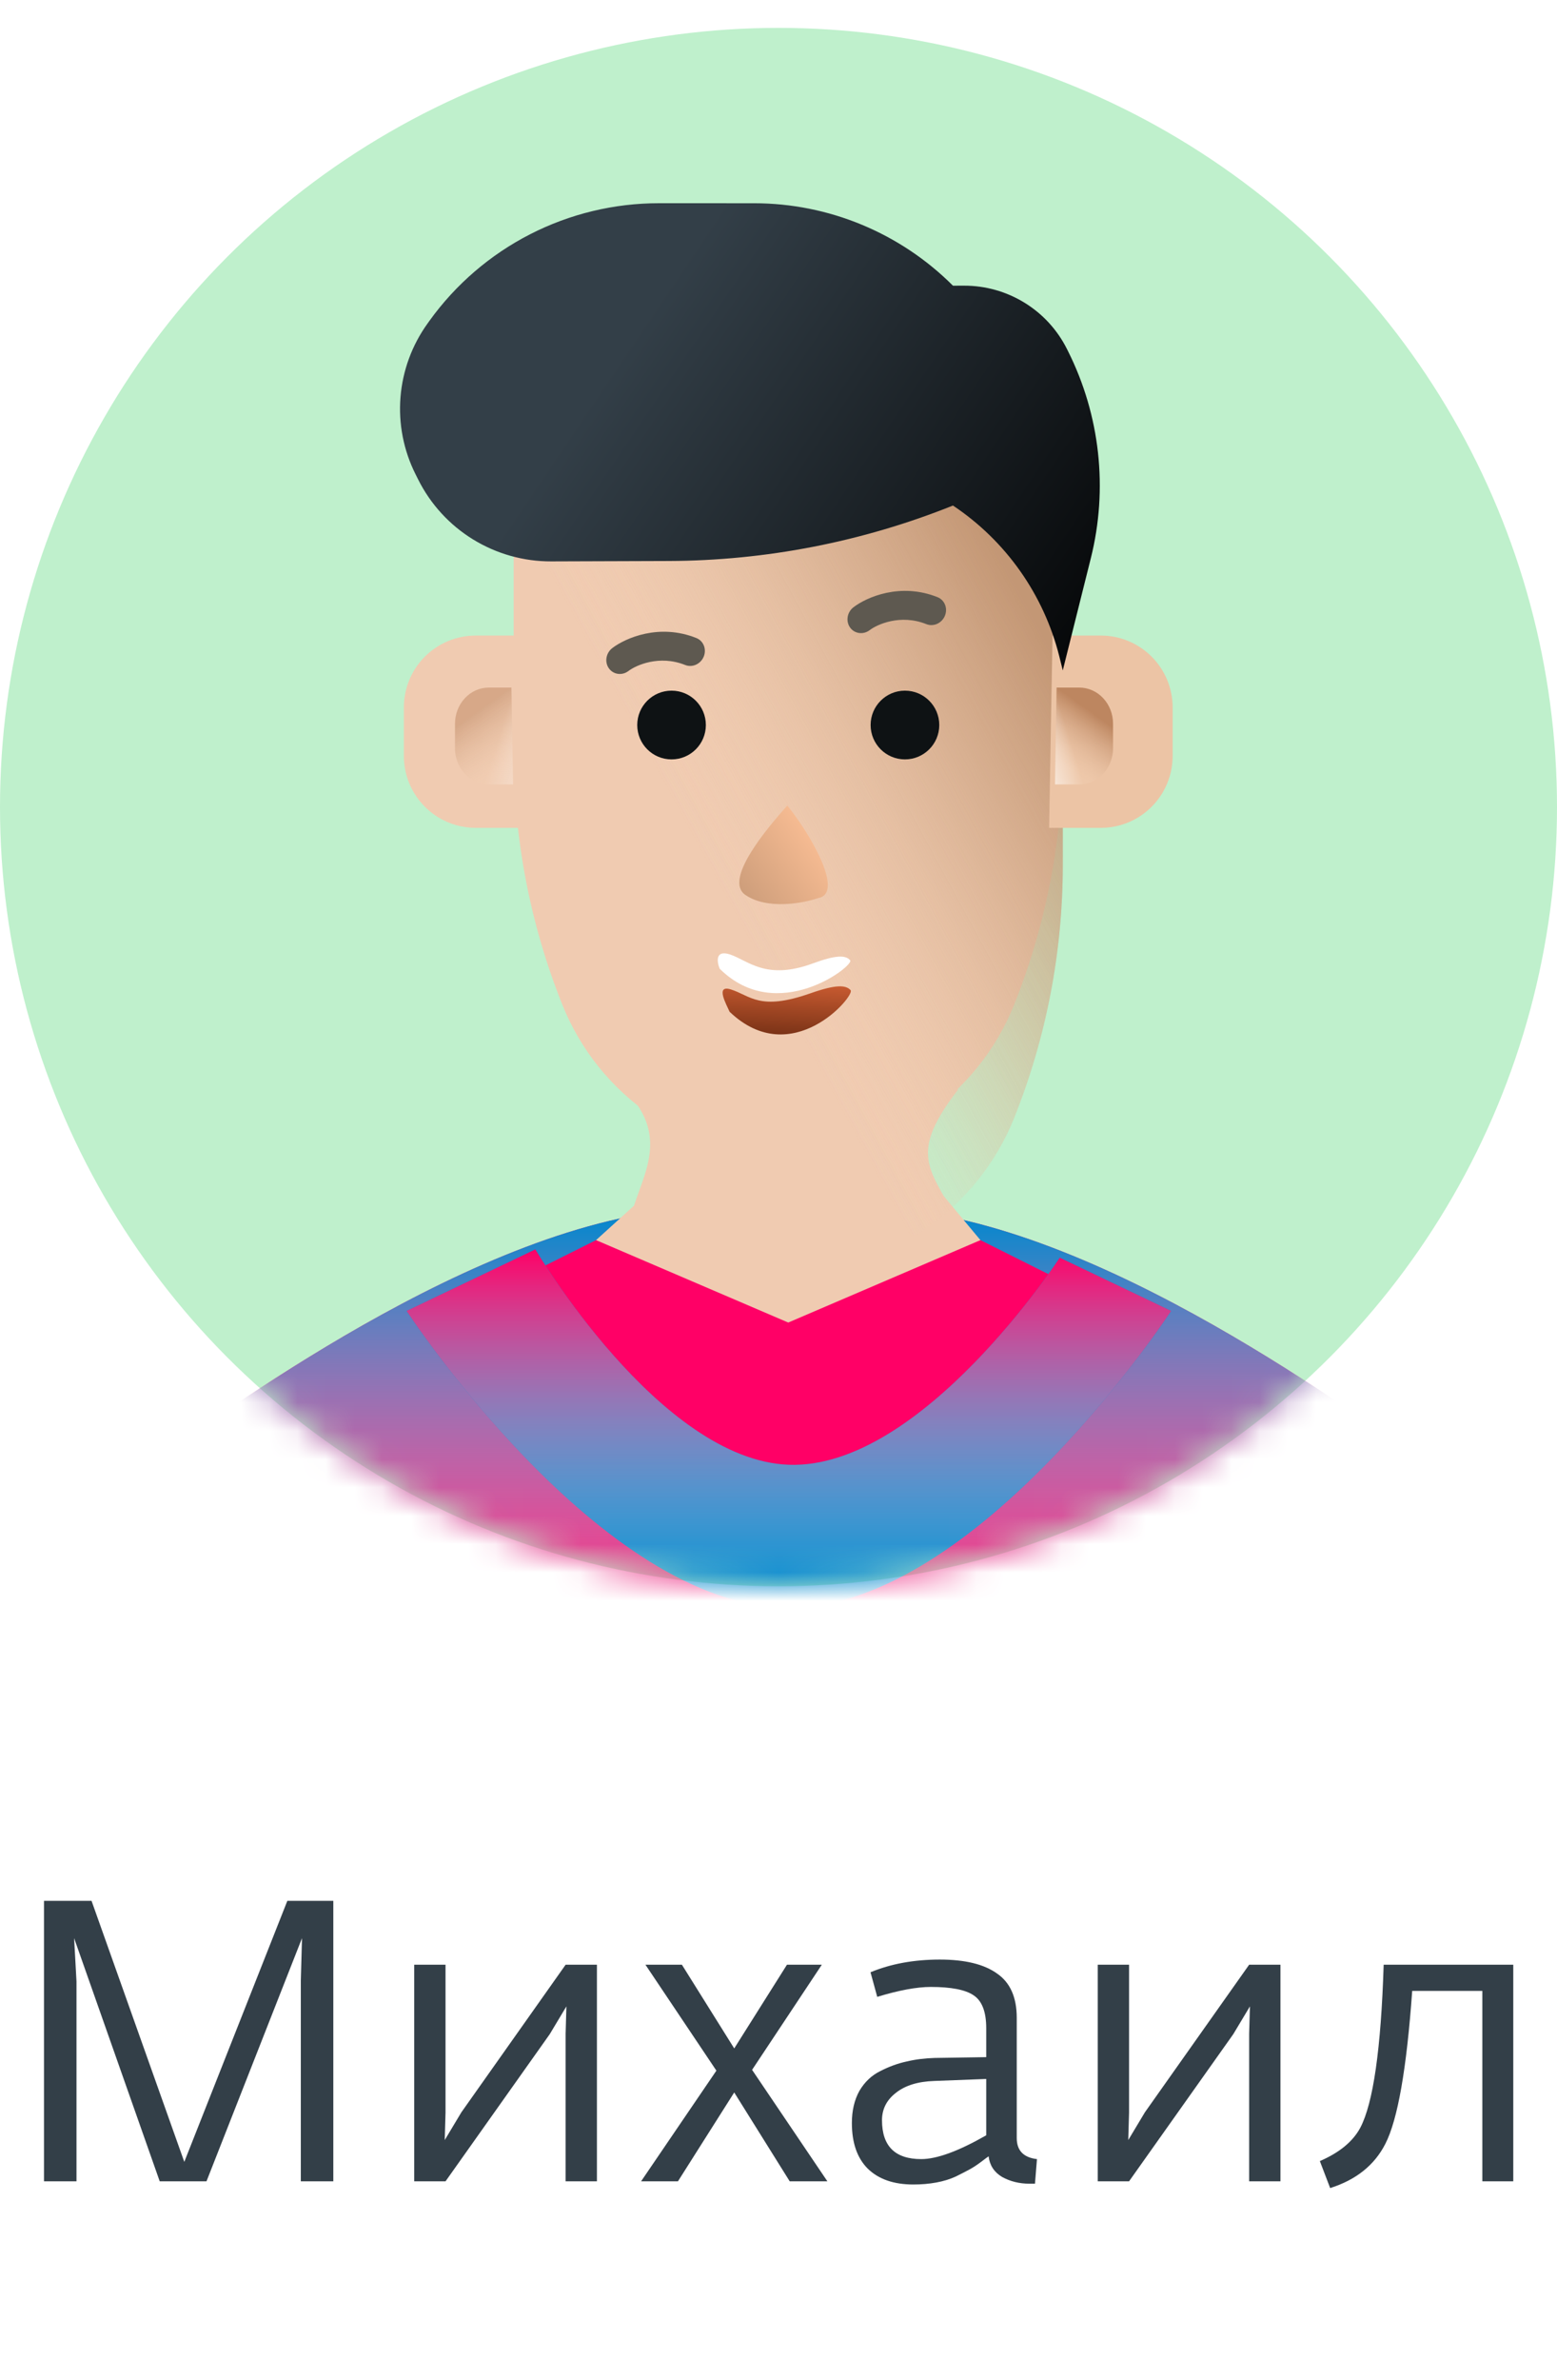
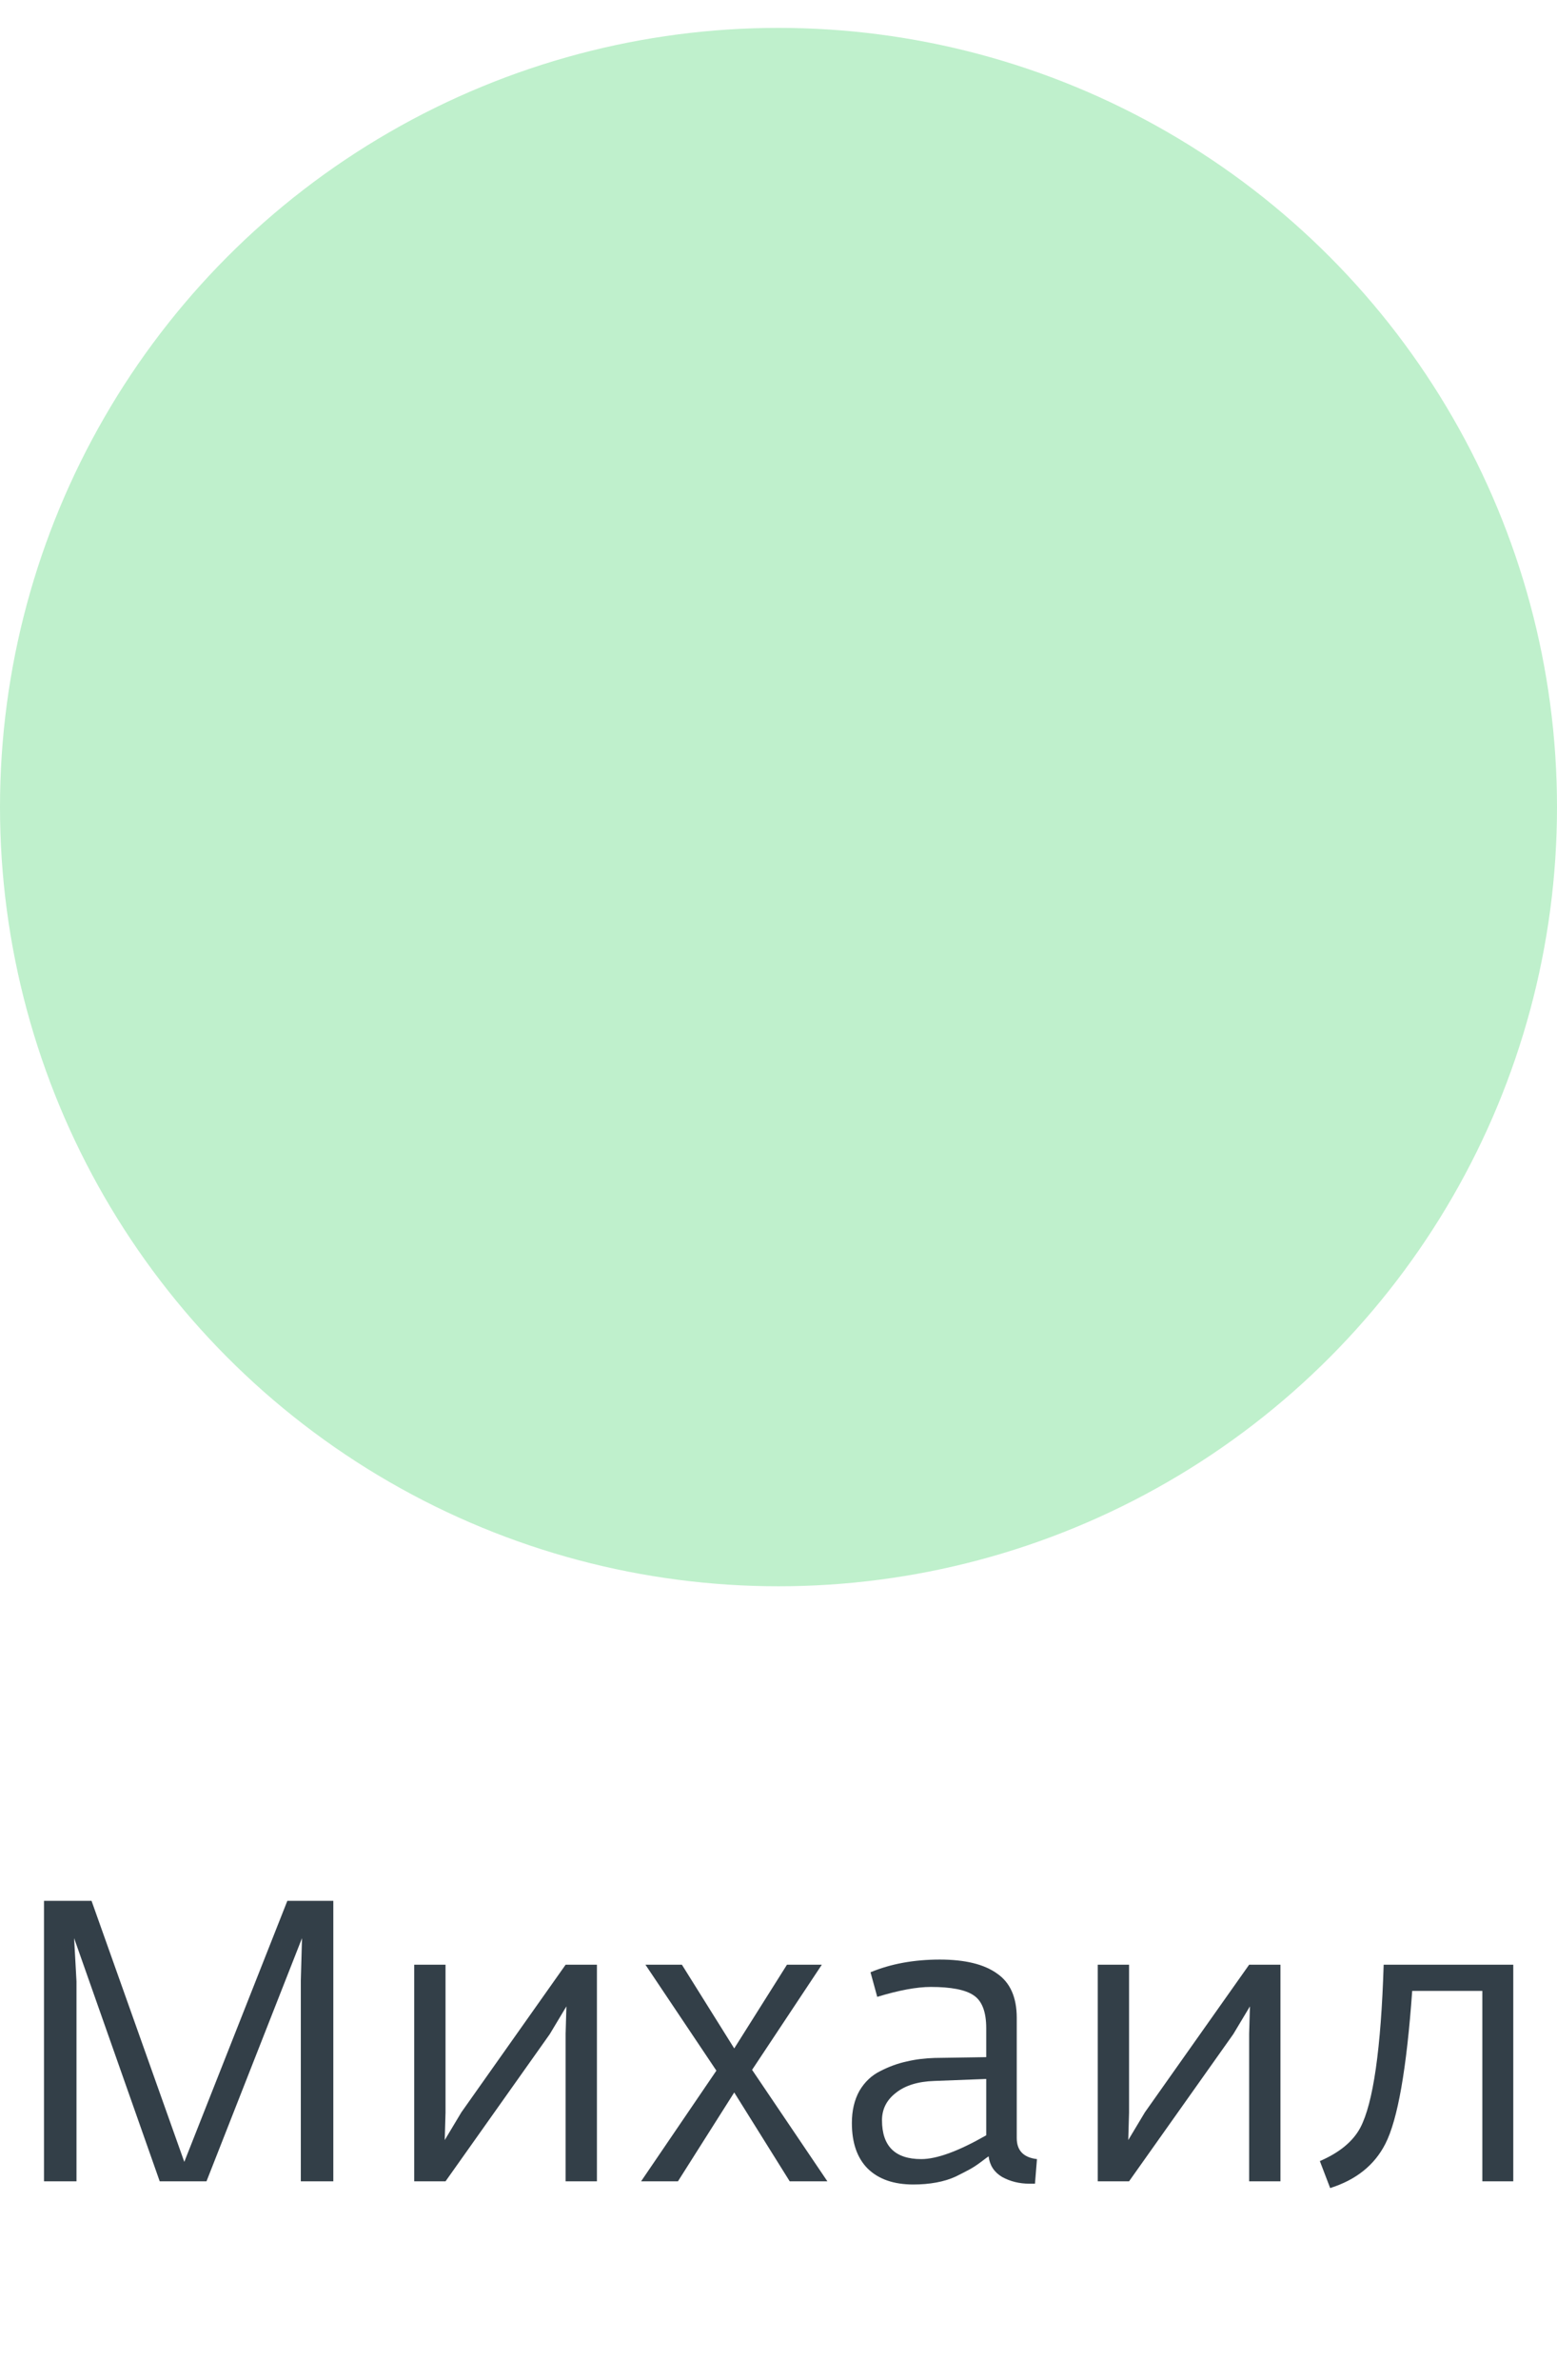
<svg xmlns="http://www.w3.org/2000/svg" width="55" height="84" viewBox="0 0 55 84" fill="none">
  <path d="M1.554 76.984V67.086H3.234L6.51 76.298L10.15 67.086H11.774V76.984H10.626V69.9L10.668 68.402L7.294 76.984H5.642L2.618 68.402L2.702 69.928V76.984H1.554ZM14.632 76.984V69.34H15.738V74.562L15.71 75.528L16.298 74.548L19.98 69.34H21.086V76.984H19.98V71.776L20.008 70.81L19.42 71.79L15.738 76.984H14.632ZM22.646 76.984L25.306 73.078L22.8 69.34H24.088L25.936 72.294L27.799 69.34H29.03L26.567 73.05L29.227 76.984H27.896L25.936 73.848L23.948 76.984H22.646ZM32.262 77.096C31.572 77.096 31.035 76.91 30.652 76.536C30.279 76.163 30.092 75.626 30.092 74.926C30.092 74.488 30.181 74.11 30.358 73.792C30.545 73.475 30.792 73.242 31.1 73.092C31.408 72.934 31.716 72.822 32.024 72.756C32.332 72.682 32.664 72.64 33.018 72.63L34.838 72.602V71.58C34.838 71.002 34.689 70.614 34.39 70.418C34.101 70.222 33.597 70.124 32.878 70.124C32.384 70.124 31.754 70.241 30.988 70.474L30.75 69.606C31.469 69.308 32.286 69.158 33.2 69.158C34.087 69.158 34.759 69.322 35.216 69.648C35.683 69.966 35.916 70.488 35.916 71.216V75.458C35.916 75.897 36.154 76.144 36.63 76.2L36.56 77.068H36.364C36.01 77.068 35.688 76.989 35.398 76.83C35.118 76.662 34.96 76.42 34.922 76.102C34.904 76.112 34.815 76.177 34.656 76.298C34.507 76.41 34.372 76.499 34.25 76.564C34.129 76.63 33.966 76.714 33.76 76.816C33.555 76.91 33.326 76.98 33.074 77.026C32.822 77.073 32.552 77.096 32.262 77.096ZM32.542 76.2C33.093 76.2 33.858 75.92 34.838 75.36V73.372L33.004 73.442C32.426 73.461 31.973 73.601 31.646 73.862C31.32 74.114 31.156 74.436 31.156 74.828C31.156 75.743 31.618 76.2 32.542 76.2ZM38.777 76.984V69.34H39.883V74.562L39.855 75.528L40.443 74.548L44.125 69.34H45.231V76.984H44.125V71.776L44.153 70.81L43.565 71.79L39.883 76.984H38.777ZM46.987 77.222L46.623 76.27C47.314 75.972 47.79 75.58 48.051 75.094C48.508 74.226 48.784 72.308 48.877 69.34H53.455V76.984H52.363V70.264H49.885C49.689 73.018 49.372 74.819 48.933 75.668C48.55 76.415 47.902 76.933 46.987 77.222Z" fill="#333F48" />
  <circle cx="27.5" cy="28.484" r="27.5" fill="#BFF0CC" />
  <mask id="mask0_2948_13" style="mask-type:alpha" maskUnits="userSpaceOnUse" x="0" y="0" width="55" height="56">
-     <circle cx="27.5" cy="28.484" r="27.5" fill="#C4C4C4" />
-   </mask>
+     </mask>
  <g mask="url(#mask0_2948_13)">
    <path d="M32.693 42.8C40.423 43.968 49.542 51.224 50.599 51.752C51.657 52.281 52.57 53.059 53.258 54.02C53.947 54.981 54.392 56.096 54.553 57.267L55 60.516H0.688L1.135 57.267C1.296 56.096 1.74 54.981 2.429 54.02C3.118 53.059 4.031 52.281 5.088 51.752C6.146 51.224 15.264 43.968 22.994 42.8C26.739 42.233 28.948 42.233 32.693 42.8Z" fill="#FF0066" />
    <path d="M32.693 42.8C40.423 43.968 49.542 51.224 50.599 51.752C51.657 52.281 52.57 53.059 53.258 54.02C53.947 54.981 54.392 56.096 54.553 57.267L55 60.516H0.688L1.135 57.267C1.296 56.096 1.74 54.981 2.429 54.02C3.118 53.059 4.031 52.281 5.088 51.752C6.146 51.224 15.264 43.968 22.994 42.8C26.739 42.233 28.948 42.233 32.693 42.8Z" fill="url(#paint0_linear_2948_13)" />
    <path d="M40.233 46.567L27.843 56.633L15.453 46.567L19.626 44.481L22.994 42.797H32.693L36.623 44.762L40.233 46.567Z" fill="#FF0066" />
-     <path d="M34.633 43.767L33.335 42.21C32.651 41.013 32.376 40.356 33.848 38.449H22.054C23.592 39.988 22.813 41.276 22.395 42.552L21.055 43.767L27.844 46.676L34.633 43.767Z" fill="#F0CBB1" />
    <path d="M27.843 40.859C26.125 40.859 24.447 40.345 23.024 39.382C21.602 38.419 20.501 37.051 19.863 35.456C18.728 32.619 18.145 29.591 18.145 26.535V18.812C18.145 16.24 19.166 13.773 20.985 11.954C22.804 10.135 25.271 9.113 27.843 9.113C30.415 9.113 32.882 10.135 34.701 11.954C36.52 13.773 37.542 16.24 37.542 18.812V26.535C37.542 29.591 36.959 32.62 35.824 35.457C35.185 37.052 34.084 38.419 32.662 39.382C31.239 40.345 29.561 40.859 27.843 40.859Z" fill="#F0CBB1" />
    <g filter="url(#filter0_i_2948_13)">
-       <path d="M27.843 40.859C26.125 40.859 24.447 40.345 23.024 39.382C21.602 38.419 20.501 37.051 19.863 35.456C18.728 32.619 18.145 29.591 18.145 26.535V18.812C18.145 16.24 19.166 13.773 20.985 11.954C22.804 10.135 25.271 9.113 27.843 9.113C30.415 9.113 32.882 10.135 34.701 11.954C36.52 13.773 37.542 16.24 37.542 18.812V26.535C37.542 29.591 36.959 32.62 35.824 35.457C35.185 37.052 34.084 38.419 32.662 39.382C31.239 40.345 29.561 40.859 27.843 40.859Z" fill="url(#paint1_linear_2948_13)" fill-opacity="0.7" />
-     </g>
+       </g>
    <g filter="url(#filter1_i_2948_13)">
      <path d="M27.843 40.859C26.125 40.859 24.447 40.345 23.024 39.382C21.602 38.419 20.501 37.051 19.863 35.456C18.728 32.619 18.145 29.591 18.145 26.535V18.812C18.145 16.24 19.166 13.773 20.985 11.954C22.804 10.135 25.271 9.113 27.843 9.113C30.415 9.113 32.882 10.135 34.701 11.954C36.52 13.773 37.542 16.24 37.542 18.812V26.535C37.542 29.591 36.959 32.62 35.824 35.457C35.185 37.052 34.084 38.419 32.662 39.382C31.239 40.345 29.561 40.859 27.843 40.859Z" fill="url(#paint2_linear_2948_13)" fill-opacity="0.7" />
    </g>
    <path d="M31.966 26.801C32.636 26.801 33.179 26.258 33.179 25.588C33.179 24.918 32.636 24.375 31.966 24.375C31.297 24.375 30.754 24.918 30.754 25.588C30.754 26.258 31.297 26.801 31.966 26.801Z" fill="#0E1214" />
-     <path d="M23.722 26.801C24.392 26.801 24.934 26.258 24.934 25.588C24.934 24.918 24.392 24.375 23.722 24.375C23.052 24.375 22.51 24.918 22.51 25.588C22.51 26.258 23.052 26.801 23.722 26.801Z" fill="#0E1214" />
    <path fill-rule="evenodd" clip-rule="evenodd" d="M24.858 23.176C24.748 23.439 24.454 23.57 24.202 23.469C23.289 23.103 22.464 23.48 22.203 23.679C21.979 23.852 21.668 23.811 21.509 23.588C21.35 23.366 21.404 23.046 21.628 22.873C22.098 22.514 23.29 21.994 24.599 22.518C24.852 22.619 24.967 22.913 24.858 23.176Z" fill="#5E5950" />
    <path fill-rule="evenodd" clip-rule="evenodd" d="M33.377 21.735C33.267 21.997 32.974 22.128 32.722 22.027C31.808 21.662 30.984 22.038 30.723 22.238C30.498 22.41 30.187 22.369 30.028 22.147C29.87 21.924 29.923 21.604 30.148 21.432C30.617 21.072 31.809 20.552 33.119 21.076C33.371 21.177 33.487 21.472 33.377 21.735Z" fill="#5E5950" />
    <path d="M18.509 22.43H16.805C16.131 22.43 15.486 22.697 15.009 23.173C14.533 23.649 14.266 24.295 14.266 24.968V26.679C14.266 27.073 14.357 27.462 14.534 27.815C14.745 28.237 15.069 28.591 15.47 28.839C15.871 29.087 16.333 29.218 16.805 29.218H18.63L18.509 22.43Z" fill="#F0CBB1" />
    <g opacity="0.5">
-       <path d="M18.066 24.266H17.266C16.949 24.266 16.646 24.4 16.422 24.64C16.198 24.88 16.072 25.205 16.072 25.544V26.406C16.072 26.604 16.115 26.8 16.198 26.977C16.297 27.19 16.45 27.369 16.638 27.493C16.827 27.618 17.044 27.684 17.266 27.684H18.123L18.066 24.266Z" fill="url(#paint3_linear_2948_13)" />
+       <path d="M18.066 24.266C16.949 24.266 16.646 24.4 16.422 24.64C16.198 24.88 16.072 25.205 16.072 25.544V26.406C16.072 26.604 16.115 26.8 16.198 26.977C16.297 27.19 16.45 27.369 16.638 27.493C16.827 27.618 17.044 27.684 17.266 27.684H18.123L18.066 24.266Z" fill="url(#paint3_linear_2948_13)" />
      <path d="M18.066 24.266H17.266C16.949 24.266 16.646 24.4 16.422 24.64C16.198 24.88 16.072 25.205 16.072 25.544V26.406C16.072 26.604 16.115 26.8 16.198 26.977C16.297 27.19 16.45 27.369 16.638 27.493C16.827 27.618 17.044 27.684 17.266 27.684H18.123L18.066 24.266Z" fill="url(#paint4_linear_2948_13)" />
    </g>
    <path d="M37.18 22.43H38.884C39.557 22.43 40.203 22.697 40.679 23.173C41.155 23.649 41.423 24.295 41.423 24.968V26.679C41.423 27.073 41.331 27.462 41.155 27.815C40.944 28.236 40.62 28.591 40.219 28.839C39.818 29.087 39.355 29.218 38.884 29.218H37.059L37.18 22.43Z" fill="#ECC4A5" />
    <path d="M37.324 24.266H38.125C38.441 24.266 38.745 24.4 38.969 24.64C39.193 24.88 39.318 25.205 39.318 25.544V26.406C39.318 26.604 39.275 26.8 39.192 26.977C39.093 27.19 38.941 27.369 38.752 27.493C38.564 27.618 38.347 27.684 38.125 27.684H37.267L37.324 24.266Z" fill="url(#paint5_linear_2948_13)" />
    <path d="M37.324 24.266H38.125C38.441 24.266 38.745 24.4 38.969 24.64C39.193 24.88 39.318 25.205 39.318 25.544V26.406C39.318 26.604 39.275 26.8 39.192 26.977C39.093 27.19 38.941 27.369 38.752 27.493C38.564 27.618 38.347 27.684 38.125 27.684H37.267L37.324 24.266Z" fill="url(#paint6_linear_2948_13)" />
    <path d="M37.542 23.66L37.421 23.173C36.875 20.991 35.535 19.09 33.663 17.842L33.639 17.851C30.45 19.126 27.05 19.787 23.616 19.799L19.473 19.813C18.498 19.817 17.542 19.548 16.711 19.038C15.88 18.528 15.209 17.796 14.772 16.924L14.678 16.736C14.256 15.896 14.072 14.957 14.147 14.019C14.222 13.082 14.552 12.183 15.101 11.42L15.17 11.323C16.095 10.038 17.313 8.991 18.723 8.269C20.133 7.547 21.694 7.171 23.278 7.172C24.397 7.173 25.567 7.173 26.64 7.173C29.274 7.174 31.8 8.221 33.663 10.083L34.055 10.082C34.81 10.08 35.55 10.289 36.193 10.685C36.836 11.08 37.355 11.648 37.692 12.323L37.729 12.397C38.861 14.657 39.147 17.248 38.533 19.7C38.041 21.665 37.542 23.66 37.542 23.66Z" fill="url(#paint7_linear_2948_13)" />
    <path d="M41.37 46.265C41.37 46.265 34.541 56.742 27.867 56.742C21.192 56.742 14.363 46.265 14.363 46.265L18.911 44.094C18.911 44.094 23.282 51.532 27.867 51.696C32.566 51.864 37.435 44.386 37.435 44.386L41.37 46.265Z" fill="#0087CD" />
    <path d="M41.37 46.265C41.37 46.265 34.541 56.742 27.867 56.742C21.192 56.742 14.363 46.265 14.363 46.265L18.911 44.094C18.911 44.094 23.282 51.532 27.867 51.696C32.566 51.864 37.435 44.386 37.435 44.386L41.37 46.265Z" fill="url(#paint8_linear_2948_13)" />
    <g filter="url(#filter2_d_2948_13)">
      <path d="M25.812 33.918C25.253 33.746 25.667 34.462 25.773 34.708C27.971 36.806 30.216 34.136 30.048 33.947C29.88 33.757 29.527 33.74 28.625 34.057C26.822 34.692 26.509 34.134 25.812 33.918Z" fill="url(#paint9_linear_2948_13)" />
    </g>
    <path d="M25.776 33.682C25.259 33.516 25.325 33.95 25.422 34.188C27.455 36.209 30.187 34.074 30.032 33.892C29.877 33.709 29.549 33.693 28.714 34.001C27.042 34.617 26.422 33.888 25.776 33.682Z" fill="white" />
    <path d="M26.33 31.584C27.104 32.115 28.37 31.879 28.906 31.694C29.832 31.525 28.639 29.444 27.81 28.431C27.072 29.257 25.556 31.054 26.33 31.584Z" fill="url(#paint10_linear_2948_13)" />
  </g>
  <defs>
    <filter id="filter0_i_2948_13" x="18.145" y="9.113" width="19.396" height="35.746" filterUnits="userSpaceOnUse" color-interpolation-filters="sRGB">
      <feFlood flood-opacity="0" result="BackgroundImageFix" />
      <feBlend mode="normal" in="SourceGraphic" in2="BackgroundImageFix" result="shape" />
      <feColorMatrix in="SourceAlpha" type="matrix" values="0 0 0 0 0 0 0 0 0 0 0 0 0 0 0 0 0 0 127 0" result="hardAlpha" />
      <feOffset dy="4" />
      <feGaussianBlur stdDeviation="2" />
      <feComposite in2="hardAlpha" operator="arithmetic" k2="-1" k3="1" />
      <feColorMatrix type="matrix" values="0 0 0 0 0.992 0 0 0 0 0.865 0 0 0 0 0.617 0 0 0 0.25 0" />
      <feBlend mode="normal" in2="shape" result="effect1_innerShadow_2948_13" />
    </filter>
    <filter id="filter1_i_2948_13" x="18.145" y="9.113" width="19.396" height="35.746" filterUnits="userSpaceOnUse" color-interpolation-filters="sRGB">
      <feFlood flood-opacity="0" result="BackgroundImageFix" />
      <feBlend mode="normal" in="SourceGraphic" in2="BackgroundImageFix" result="shape" />
      <feColorMatrix in="SourceAlpha" type="matrix" values="0 0 0 0 0 0 0 0 0 0 0 0 0 0 0 0 0 0 127 0" result="hardAlpha" />
      <feOffset dy="4" />
      <feGaussianBlur stdDeviation="2" />
      <feComposite in2="hardAlpha" operator="arithmetic" k2="-1" k3="1" />
      <feColorMatrix type="matrix" values="0 0 0 0 0.992 0 0 0 0 0.865 0 0 0 0 0.617 0 0 0 0.25 0" />
      <feBlend mode="normal" in2="shape" result="effect1_innerShadow_2948_13" />
    </filter>
    <filter id="filter2_d_2948_13" x="24.525" y="33.81" width="6.531" height="3.698" filterUnits="userSpaceOnUse" color-interpolation-filters="sRGB">
      <feFlood flood-opacity="0" result="BackgroundImageFix" />
      <feColorMatrix in="SourceAlpha" type="matrix" values="0 0 0 0 0 0 0 0 0 0 0 0 0 0 0 0 0 0 127 0" result="hardAlpha" />
      <feOffset dy="1" />
      <feGaussianBlur stdDeviation="0.5" />
      <feColorMatrix type="matrix" values="0 0 0 0 0.896 0 0 0 0 0.681 0 0 0 0 0.504 0 0 0 1 0" />
      <feBlend mode="normal" in2="BackgroundImageFix" result="effect1_dropShadow_2948_13" />
      <feBlend mode="normal" in="SourceGraphic" in2="effect1_dropShadow_2948_13" result="shape" />
    </filter>
    <linearGradient id="paint0_linear_2948_13" x1="27.844" y1="42.8" x2="27.844" y2="60.516" gradientUnits="userSpaceOnUse">
      <stop stop-color="#0087CD" />
      <stop offset="1" stop-color="white" stop-opacity="0" />
    </linearGradient>
    <linearGradient id="paint1_linear_2948_13" x1="34.273" y1="13.738" x2="21.759" y2="20.541" gradientUnits="userSpaceOnUse">
      <stop stop-color="#BF926F" />
      <stop offset="1" stop-color="#F3D1B5" stop-opacity="0" />
    </linearGradient>
    <linearGradient id="paint2_linear_2948_13" x1="34.273" y1="13.738" x2="21.759" y2="20.541" gradientUnits="userSpaceOnUse">
      <stop stop-color="#BF926F" />
      <stop offset="1" stop-color="#F3D1B5" stop-opacity="0" />
    </linearGradient>
    <linearGradient id="paint3_linear_2948_13" x1="16.723" y1="25.212" x2="17.939" y2="26.92" gradientUnits="userSpaceOnUse">
      <stop stop-color="#BD8660" />
      <stop offset="1" stop-color="#F3D1B5" stop-opacity="0.31" />
    </linearGradient>
    <linearGradient id="paint4_linear_2948_13" x1="18.797" y1="28.428" x2="17.037" y2="27.881" gradientUnits="userSpaceOnUse">
      <stop stop-color="white" />
      <stop offset="1" stop-color="white" stop-opacity="0" />
    </linearGradient>
    <linearGradient id="paint5_linear_2948_13" x1="38.668" y1="25.212" x2="37.452" y2="26.92" gradientUnits="userSpaceOnUse">
      <stop stop-color="#BD8660" />
      <stop offset="1" stop-color="#F3D1B5" stop-opacity="0.31" />
    </linearGradient>
    <linearGradient id="paint6_linear_2948_13" x1="36.594" y1="28.428" x2="38.354" y2="27.881" gradientUnits="userSpaceOnUse">
      <stop stop-color="white" />
      <stop offset="1" stop-color="white" stop-opacity="0" />
    </linearGradient>
    <linearGradient id="paint7_linear_2948_13" x1="20.002" y1="15.376" x2="38.239" y2="27.676" gradientUnits="userSpaceOnUse">
      <stop stop-color="#333F48" />
      <stop offset="1" />
    </linearGradient>
    <linearGradient id="paint8_linear_2948_13" x1="27.867" y1="44.094" x2="27.867" y2="56.742" gradientUnits="userSpaceOnUse">
      <stop stop-color="#FF0066" />
      <stop offset="1" stop-color="white" stop-opacity="0" />
    </linearGradient>
    <linearGradient id="paint9_linear_2948_13" x1="27.663" y1="33.71" x2="27.574" y2="35.511" gradientUnits="userSpaceOnUse">
      <stop stop-color="#C75A30" />
      <stop offset="1" stop-color="#7B3317" />
    </linearGradient>
    <linearGradient id="paint10_linear_2948_13" x1="25.6" y1="32.485" x2="29.049" y2="30.085" gradientUnits="userSpaceOnUse">
      <stop stop-color="#C09473" />
      <stop offset="1" stop-color="#F6BB92" />
    </linearGradient>
  </defs>
</svg>